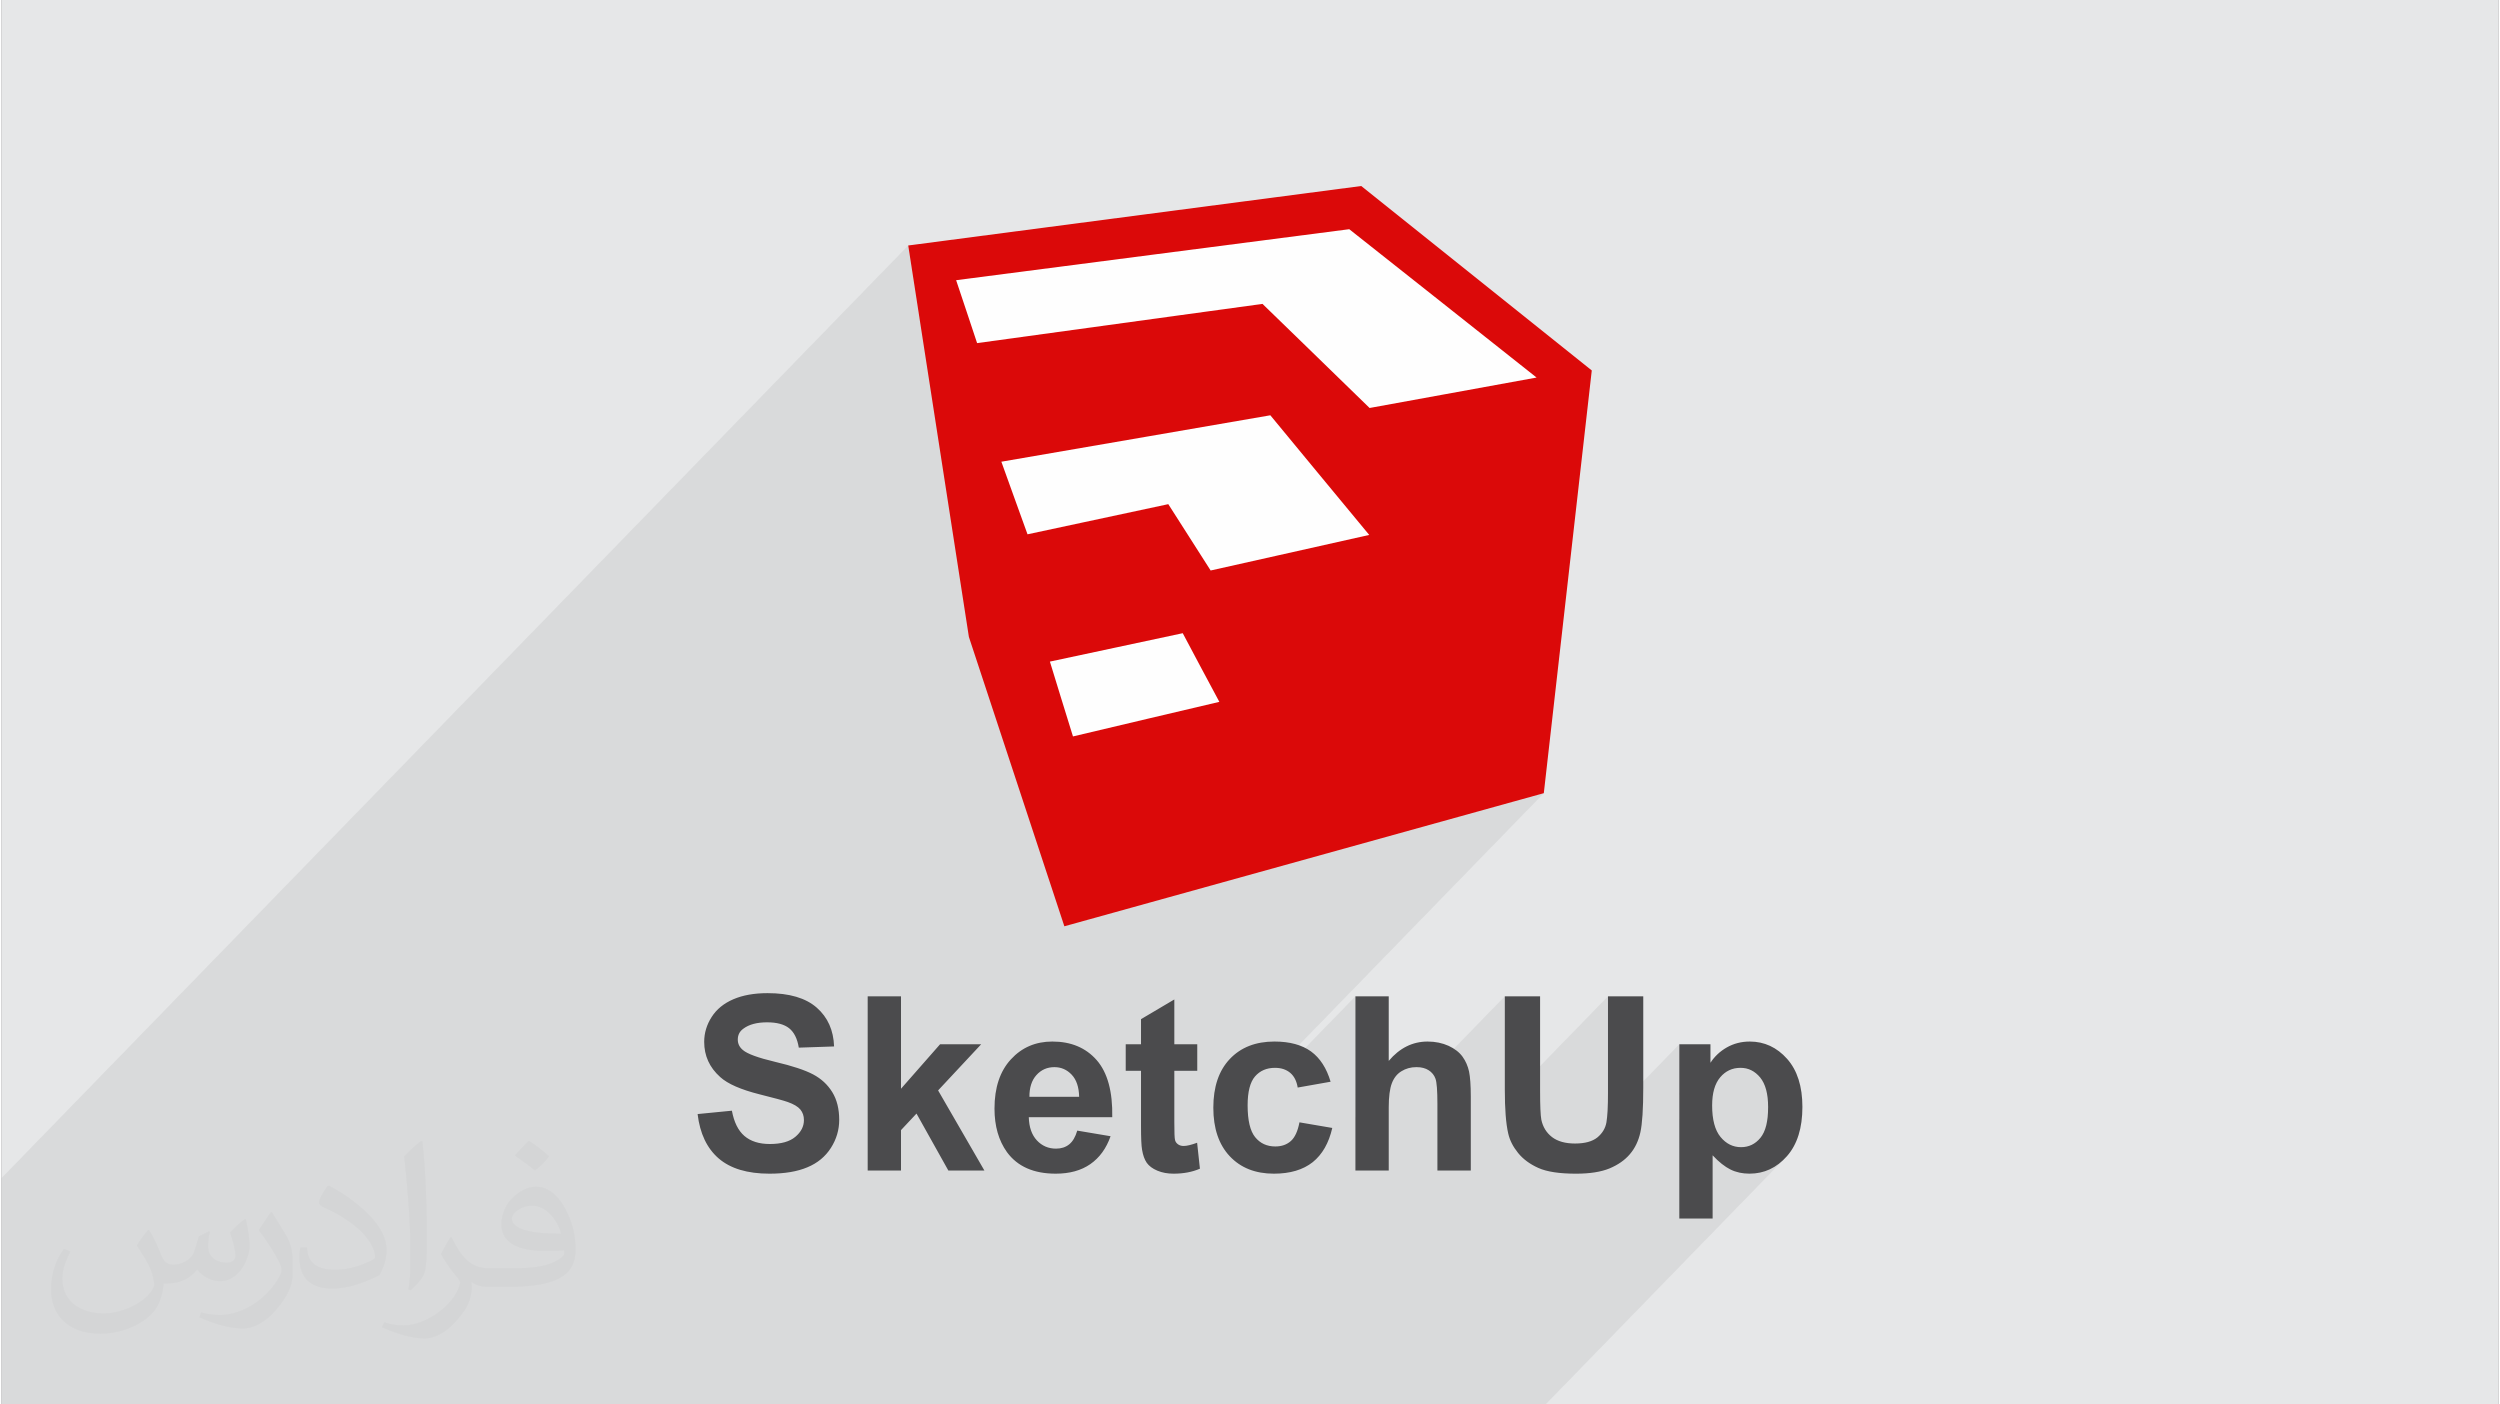
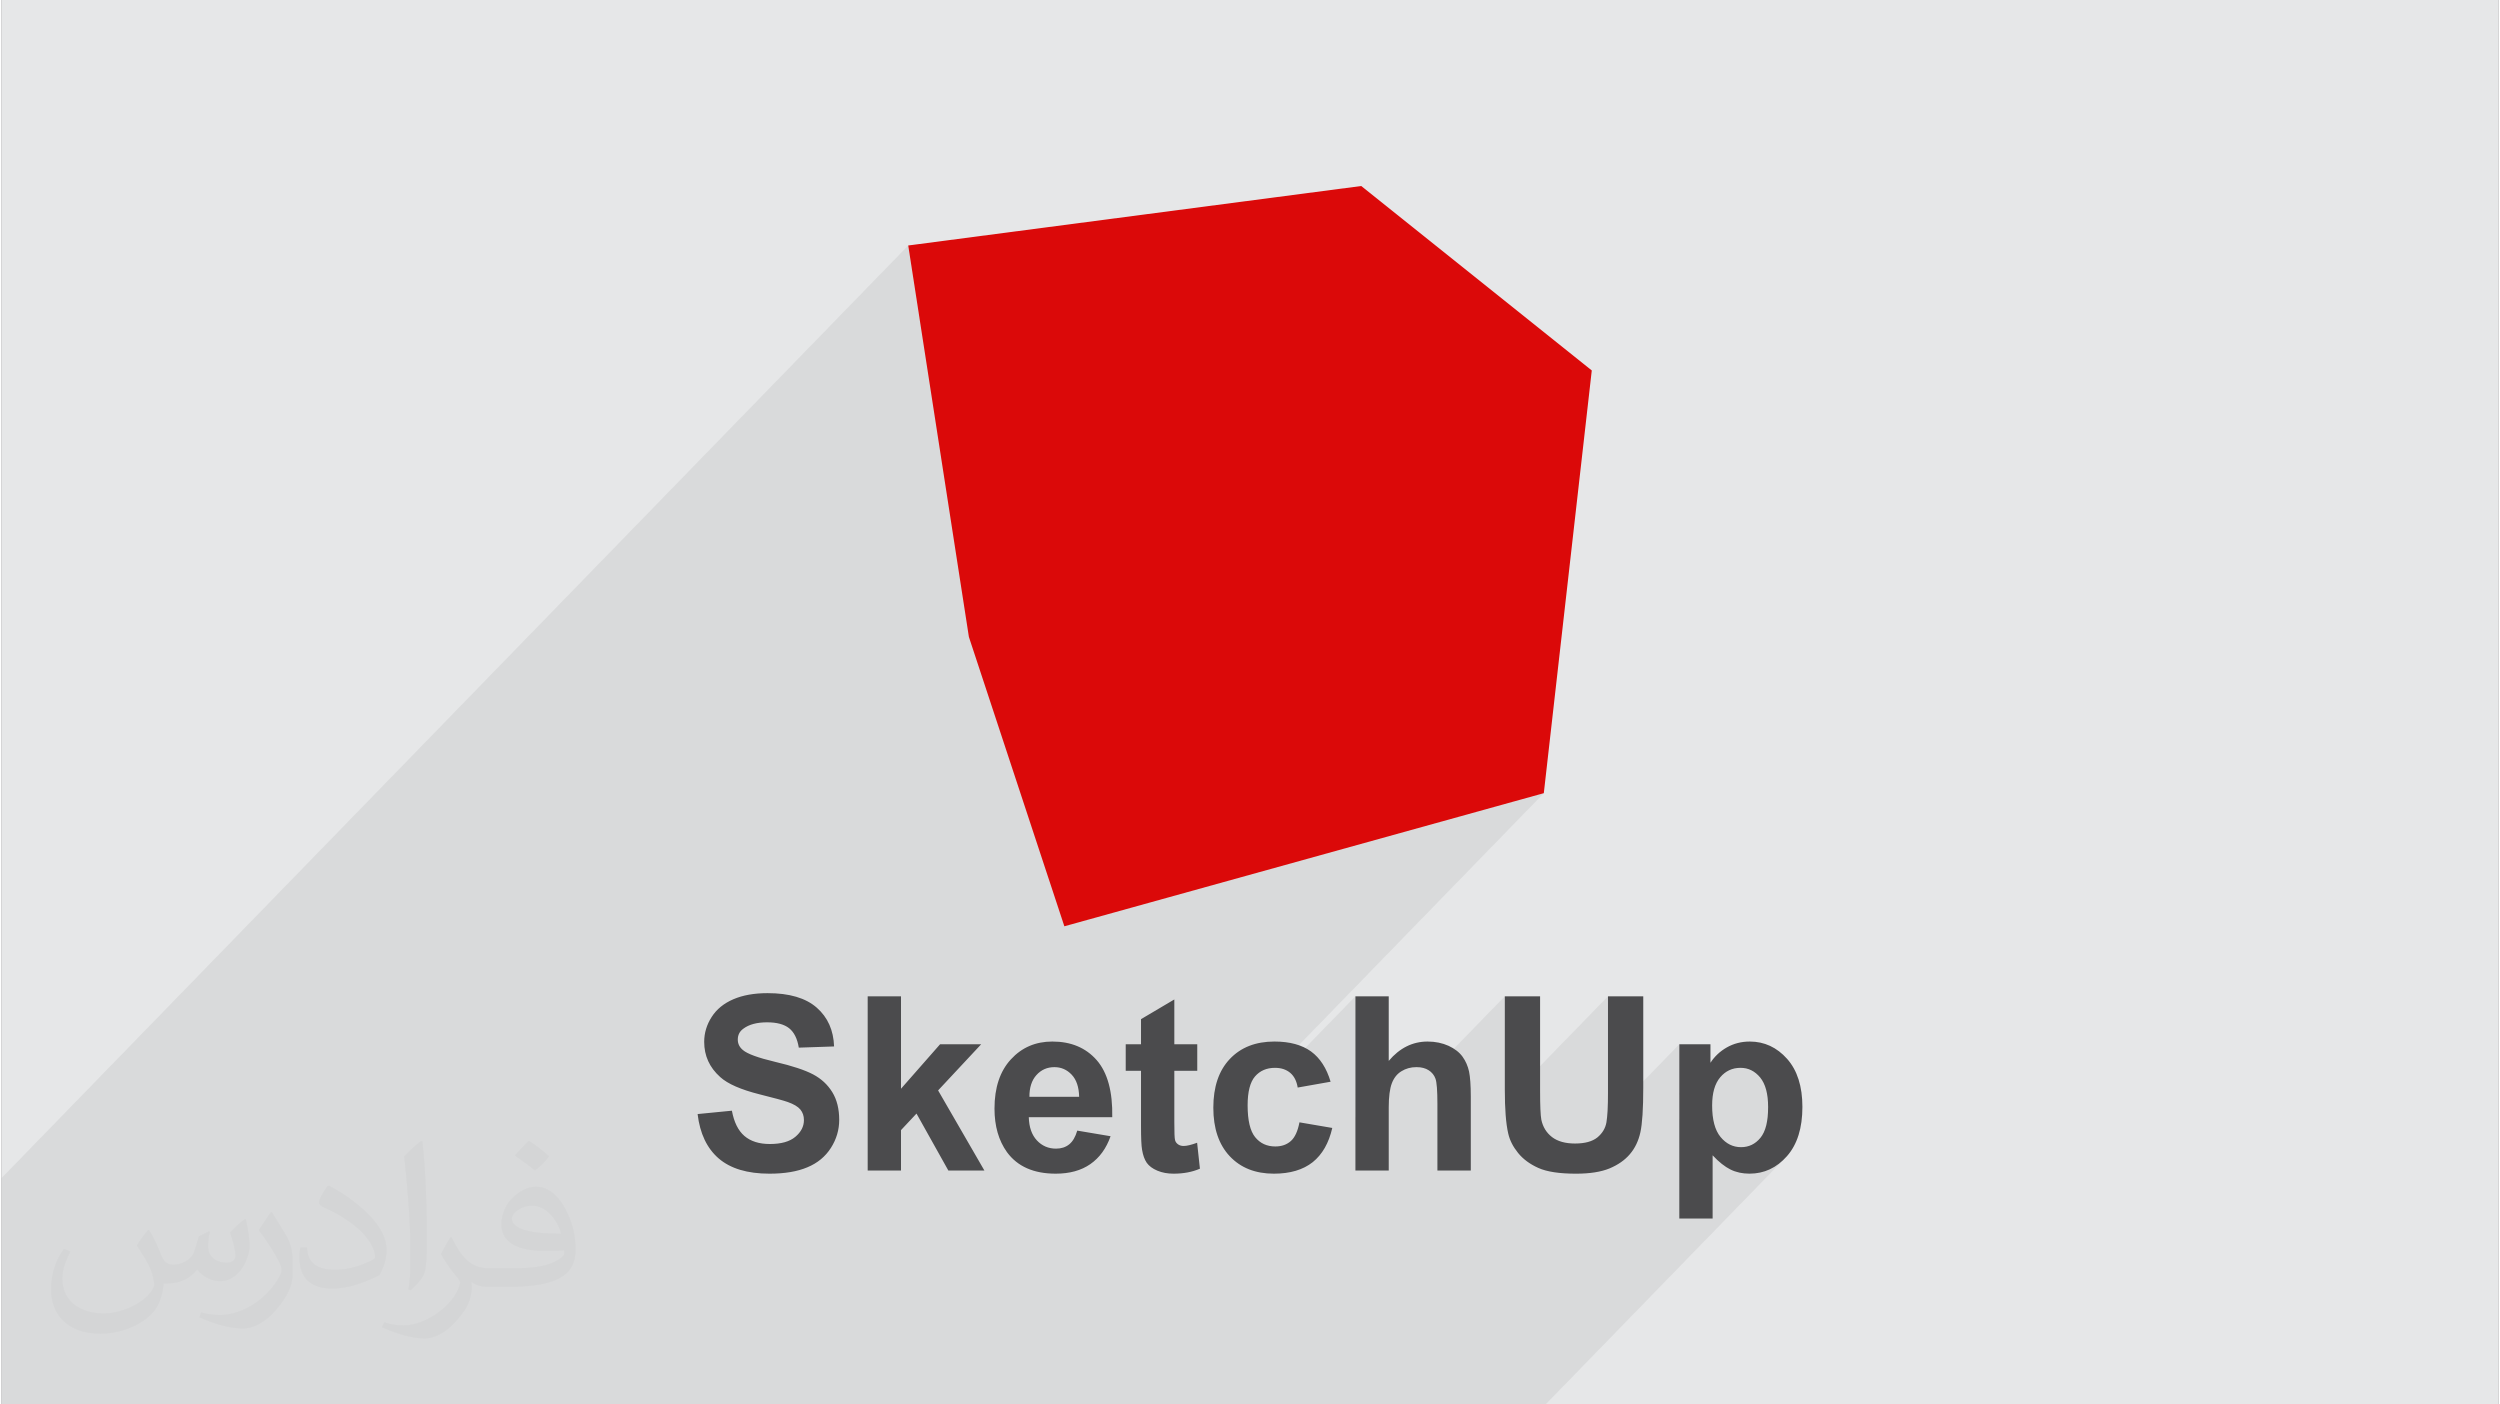
<svg xmlns="http://www.w3.org/2000/svg" xml:space="preserve" width="356px" height="200px" version="1.0" shape-rendering="geometricPrecision" text-rendering="geometricPrecision" image-rendering="optimizeQuality" fill-rule="evenodd" clip-rule="evenodd" viewBox="0 0 35600 20025">
  <rect x="0" y="0" width="35600" height="20025" fill="#808080" stroke="none" />
  <g id="Layer_x0020_1">
    <g id="_2095958262640">
      <path fill="#E6E7E8" d="M0 0l35600 0 0 20025 -35600 0 0 -20025z" />
      <path fill="#373435" fill-opacity="0.031" d="M2102 17538c67,103 111,202 155,311 31,64 48,183 198,183 44,0 107,-14 163,-45 63,-33 111,-82 135,-159l61 -201 145 -72 10 10c-19,76 -24,148 -24,206 0,169 145,233 262,233 68,0 128,-33 128,-95 0,-81 -34,-216 -78,-338 68,-68 136,-136 214,-191l12 6c34,144 53,286 53,381 0,92 -41,195 -75,263 -70,132 -194,237 -344,237 -114,0 -240,-57 -327,-163l-5 0c-83,101 -209,194 -412,194l-63 0c-10,134 -39,229 -82,313 -122,237 -480,404 -817,404 -470,0 -705,-272 -705,-632 0,-223 72,-431 184,-577l92 37c-70,134 -116,261 -116,385 0,338 274,499 591,499 293,0 657,-188 722,-404 -24,-237 -114,-348 -250,-565 42,-72 95,-144 160,-220l13 0 0 0zm5414 -1273c99,62 196,136 290,221 -53,74 -118,142 -201,201 -94,-76 -189,-142 -286,-212 66,-74 131,-146 197,-210zm51 925c-160,0 -291,105 -291,183 0,167 320,219 702,217 -48,-196 -215,-400 -411,-400zm-359 894c208,0 390,-6 528,-41 155,-39 286,-118 286,-171 0,-15 0,-31 -5,-46 -87,9 -186,9 -274,9 -281,0 -496,-64 -581,-223 -22,-43 -36,-93 -36,-148 0,-153 65,-303 181,-406 97,-84 204,-138 313,-138 196,0 354,159 463,408 60,136 101,292 101,490 0,132 -36,243 -118,326 -153,148 -434,204 -865,204l-197 0 0 0 -51 0c-106,0 -184,-19 -244,-66l-10 0c2,24 5,49 5,72 0,97 -32,220 -97,319 -192,286 -400,410 -579,410 -182,0 -405,-70 -606,-161l36 -70c66,27 155,45 279,45 325,0 751,-313 804,-617 -12,-25 -33,-58 -65,-93 -94,-113 -155,-208 -211,-307 49,-95 92,-171 134,-239l16 -2c139,282 265,445 546,445l43 0 0 0 204 0 0 0zm-1406 299c24,-130 26,-276 26,-412l0 -202c0,-377 -48,-925 -87,-1281 68,-75 163,-161 238,-219l21 6c51,449 64,971 64,1450 0,126 -5,250 -17,340 -8,114 -73,200 -214,332l-31 -14 0 0zm-1447 -596c7,177 94,317 397,317 189,0 349,-49 526,-133 31,-15 48,-33 48,-50 0,-111 -84,-257 -228,-391 -138,-126 -322,-237 -494,-311 -58,-25 -77,-52 -77,-76 0,-52 68,-159 123,-235l20 -2c196,103 416,255 579,426 148,157 240,315 240,488 0,128 -39,250 -102,361 -216,109 -446,191 -674,191 -276,0 -465,-129 -465,-434 0,-33 0,-85 12,-151l95 0 0 0zm-500 -502l172 278c63,103 121,214 121,391l0 227c0,183 -117,379 -306,572 -147,132 -278,188 -399,188 -180,0 -386,-56 -623,-159l26 -70c76,21 163,37 270,37 341,-2 690,-251 850,-556 19,-35 27,-68 27,-91 0,-35 -20,-74 -34,-109 -87,-165 -184,-315 -291,-453 56,-88 111,-173 172,-257l15 2 0 0z" />
      <path fill="#373435" fill-opacity="0.078" d="M21886 5383l-6954 7153 221 671 6836 -1898 -3808 3917 7 0 31 4 30 5 27 8 13 5 1014 -1043 0 1406 535 -550 -60 65 -475 489 0 319 593 -610 20 -19 21 -17 23 -15 24 -14 25 -12 25 -10 27 -8 27 -6 28 -5 28 -2 30 -1 26 0 24 3 23 3 23 5 21 6 20 8 19 9 18 11 17 11 15 13 2 2 1051 -1081 0 1327 0 101 2 82 1469 -1510 0 1375 -1 71 -1 66 -2 61 -2 55 -3 50 -4 45 -2 22 1032 -1061 0 702 517 -532 -26 29 -25 32 -22 33 -444 457 0 349 613 -630 31 -28 33 -23 36 -19 37 -15 39 -10 41 -7 42 -2 41 2 40 7 37 10 36 15 34 20 33 23 31 28 29 33 26 37 23 41 20 46 16 50 12 55 9 60 5 64 2 69 -2 73 -5 68 -8 63 -12 57 -16 52 -19 47 -22 41 -26 37 -28 31 -406 417 8 4 31 14 31 12 33 10 33 8 35 7 35 5 36 2 36 1 77 -4 75 -11 71 -20 68 -27 65 -35 63 -44 59 -50 -3386 3482 -196 0 -435 0 -40 0 -401 0 -974 0 -219 0 -120 0 -19 0 -555 0 -127 0 -1223 0 -459 0 -16 0 -694 0 -475 0 -286 0 -433 0 -16 0 -310 0 -3 0 -282 0 -137 0 -119 0 -387 0 -270 0 -172 0 -130 0 -191 0 -602 0 -301 0 -212 0 -114 0 -241 0 -234 0 -2 0 -78 0 -139 0 -149 0 -153 0 -65 0 -129 0 -136 0 -105 0 -408 0 -68 0 -582 0 -25 0 -475 0 -95 0 -487 0 -77 0 -60 0 -99 0 -638 0 -27 0 -13 0 -164 0 -539 0 -59 0 -157 0 -270 0 -272 0 -251 0 -88 0 -397 0 -51 0 -301 0 -325 0 -87 0 0 0 -272 0 -1225 0 0 0 -229 0 -19 0 -1718 0 0 0 -656 0 -530 0 0 -2032 0 -1197 12927 -13296 160 1033 523 -538 182 -23 181 -24 181 -23 181 -24 180 -23 180 -24 180 -23 180 -23 179 -23 178 -24 179 -23 178 -23 177 -23 178 -23 176 -23 177 -23 173 -22 174 -23 172 -22 173 -22 172 -23 172 -22 172 -22 171 -23 171 -22 171 -22 170 -22 170 -22 170 -22 169 -22 169 -22 169 -22 143 114 146 115 147 116 150 119 152 120 154 123 157 124 159 125 86 68 86 69 87 69 88 70 89 70 89 71 91 72 91 72 92 72 92 74 93 74 94 74 95 75 96 76 97 76 97 77z" />
      <g>
        <g>
          <path fill="#DB0909" d="M13792 9081l1361 4126 6836 -1898 684 -6027 -3287 -2630 -6459 848 865 5581 0 0z" />
-           <path fill="#FEFEFE" d="M14947 9433c326,-70 647,-138 964,-206 314,-67 624,-133 930,-199 80,150 162,305 247,465 89,165 180,337 275,514 -337,80 -677,160 -1023,241 -350,83 -705,167 -1064,252 -60,-194 -118,-382 -174,-562 -53,-174 -105,-343 -155,-505l0 0zm-1038 -4541c953,-131 1891,-260 2815,-387l1254 -172 577 560c301,293 617,600 950,924 311,-57 650,-119 1021,-186 408,-75 859,-157 1360,-248 -521,-412 -1008,-798 -1463,-1159 -427,-338 -829,-656 -1208,-956 -899,116 -1812,235 -2738,355 -940,122 -1897,246 -2867,372 51,152 101,302 151,452 50,149 99,298 148,445l0 0zm346 1691c724,-125 1412,-244 2064,-356 618,-107 1209,-209 1771,-306 210,255 429,520 658,797 239,290 490,592 752,909 -499,112 -937,210 -1324,297 -346,78 -657,147 -937,210 -149,-234 -294,-460 -434,-680l-170 -266 -46 10c-621,133 -1274,273 -1961,420 -60,-166 -121,-336 -183,-507 -62,-173 -126,-349 -190,-528l0 0z" />
        </g>
        <path fill="#4B4B4D" fill-rule="nonzero" d="M9924 15884l489 -48c30,163 89,283 178,360 90,77 211,115 363,115 161,0 282,-34 363,-102 82,-69 123,-148 123,-240 0,-59 -17,-108 -51,-150 -34,-41 -95,-77 -180,-107 -59,-21 -192,-57 -400,-109 -267,-67 -455,-149 -563,-247 -153,-137 -228,-304 -228,-501 0,-127 36,-246 107,-356 71,-111 174,-194 309,-252 135,-58 297,-87 487,-87 311,0 545,69 702,207 157,138 239,322 247,553l-503 17c-21,-128 -67,-220 -137,-276 -70,-56 -175,-85 -315,-85 -144,0 -258,30 -339,91 -53,38 -79,90 -79,155 0,59 24,109 74,150 63,54 216,110 460,168 243,57 423,117 539,178 117,62 208,146 274,253 66,107 99,239 99,395 0,143 -39,276 -118,400 -80,125 -191,217 -336,277 -144,61 -325,91 -540,91 -314,0 -555,-72 -724,-217 -168,-145 -268,-356 -301,-633zm2425 805l0 -2484 475 0 0 1318 557 -634 586 0 -614 658 660 1142 -514 0 -454 -812 -221 236 0 576 -475 0zm2988 -569l475 80c-61,174 -157,306 -289,398 -131,91 -296,136 -493,136 -313,0 -545,-102 -695,-307 -118,-164 -178,-371 -178,-621 0,-299 78,-533 234,-702 155,-169 352,-254 591,-254 267,0 478,89 633,266 154,177 228,448 221,813l-1190 0c4,142 42,251 115,330 73,79 165,118 273,118 75,0 137,-20 188,-61 50,-40 89,-106 115,-196zm27 -482c-3,-138 -38,-243 -106,-315 -68,-72 -150,-108 -247,-108 -103,0 -189,38 -257,114 -67,75 -100,179 -99,309l709 0zm1684 -749l0 378 -327 0 0 729c0,148 3,234 10,258 6,25 20,45 42,61 22,16 49,24 81,24 44,0 108,-15 192,-46l40 370c-111,48 -236,71 -376,71 -85,0 -162,-14 -231,-43 -69,-29 -119,-67 -151,-112 -32,-47 -54,-108 -67,-187 -10,-56 -15,-168 -15,-337l0 -788 -218 0 0 -378 218 0 0 -358 475 -281 0 639 327 0zm1901 534l-469 83c-15,-93 -51,-163 -107,-210 -56,-47 -129,-71 -218,-71 -118,0 -213,41 -284,123 -70,82 -105,219 -105,412 0,214 36,365 107,453 72,89 168,133 288,133 90,0 164,-26 222,-78 57,-51 98,-140 122,-266l468 80c-49,215 -142,378 -279,488 -138,109 -322,164 -554,164 -263,0 -473,-83 -629,-249 -156,-166 -234,-397 -234,-691 0,-298 78,-529 235,-695 157,-166 369,-249 636,-249 219,0 393,48 523,142 128,94 221,238 278,431zm829 -1218l0 921c155,-184 340,-276 554,-276 111,0 210,21 299,61 88,41 155,93 200,156 45,63 75,133 92,210 16,77 25,196 25,358l0 1054 -476 0 0 -949c0,-189 -9,-308 -27,-359 -18,-51 -51,-92 -97,-121 -46,-30 -104,-45 -174,-45 -80,0 -151,19 -214,58 -63,38 -109,96 -138,173 -29,77 -44,191 -44,342l0 901 -475 0 0 -2484 475 0zm1655 0l503 0 0 1346c0,214 6,352 18,415 22,102 72,184 152,246 80,61 189,92 328,92 141,0 247,-29 319,-87 71,-59 114,-130 129,-215 14,-85 22,-225 22,-422l0 -1375 503 0 0 1306c0,299 -14,510 -41,633 -27,123 -77,227 -150,312 -72,85 -169,152 -290,203 -122,50 -281,75 -477,75 -236,0 -416,-27 -538,-82 -122,-55 -218,-126 -289,-214 -71,-88 -118,-179 -140,-276 -33,-142 -49,-352 -49,-630l0 -1327zm2488 684l444 0 0 264c58,-90 135,-163 233,-219 99,-56 208,-84 328,-84 208,0 386,83 532,247 145,163 218,392 218,685 0,301 -73,535 -220,702 -147,167 -325,250 -535,250 -99,0 -189,-19 -270,-59 -80,-40 -166,-107 -255,-203l0 901 -475 0 0 -2484zm468 872c0,203 40,353 120,450 80,97 178,145 292,145 111,0 203,-44 276,-133 74,-90 110,-235 110,-438 0,-190 -38,-330 -113,-422 -76,-92 -169,-138 -281,-138 -116,0 -213,45 -289,135 -77,91 -115,224 -115,401z" />
      </g>
    </g>
  </g>
</svg>